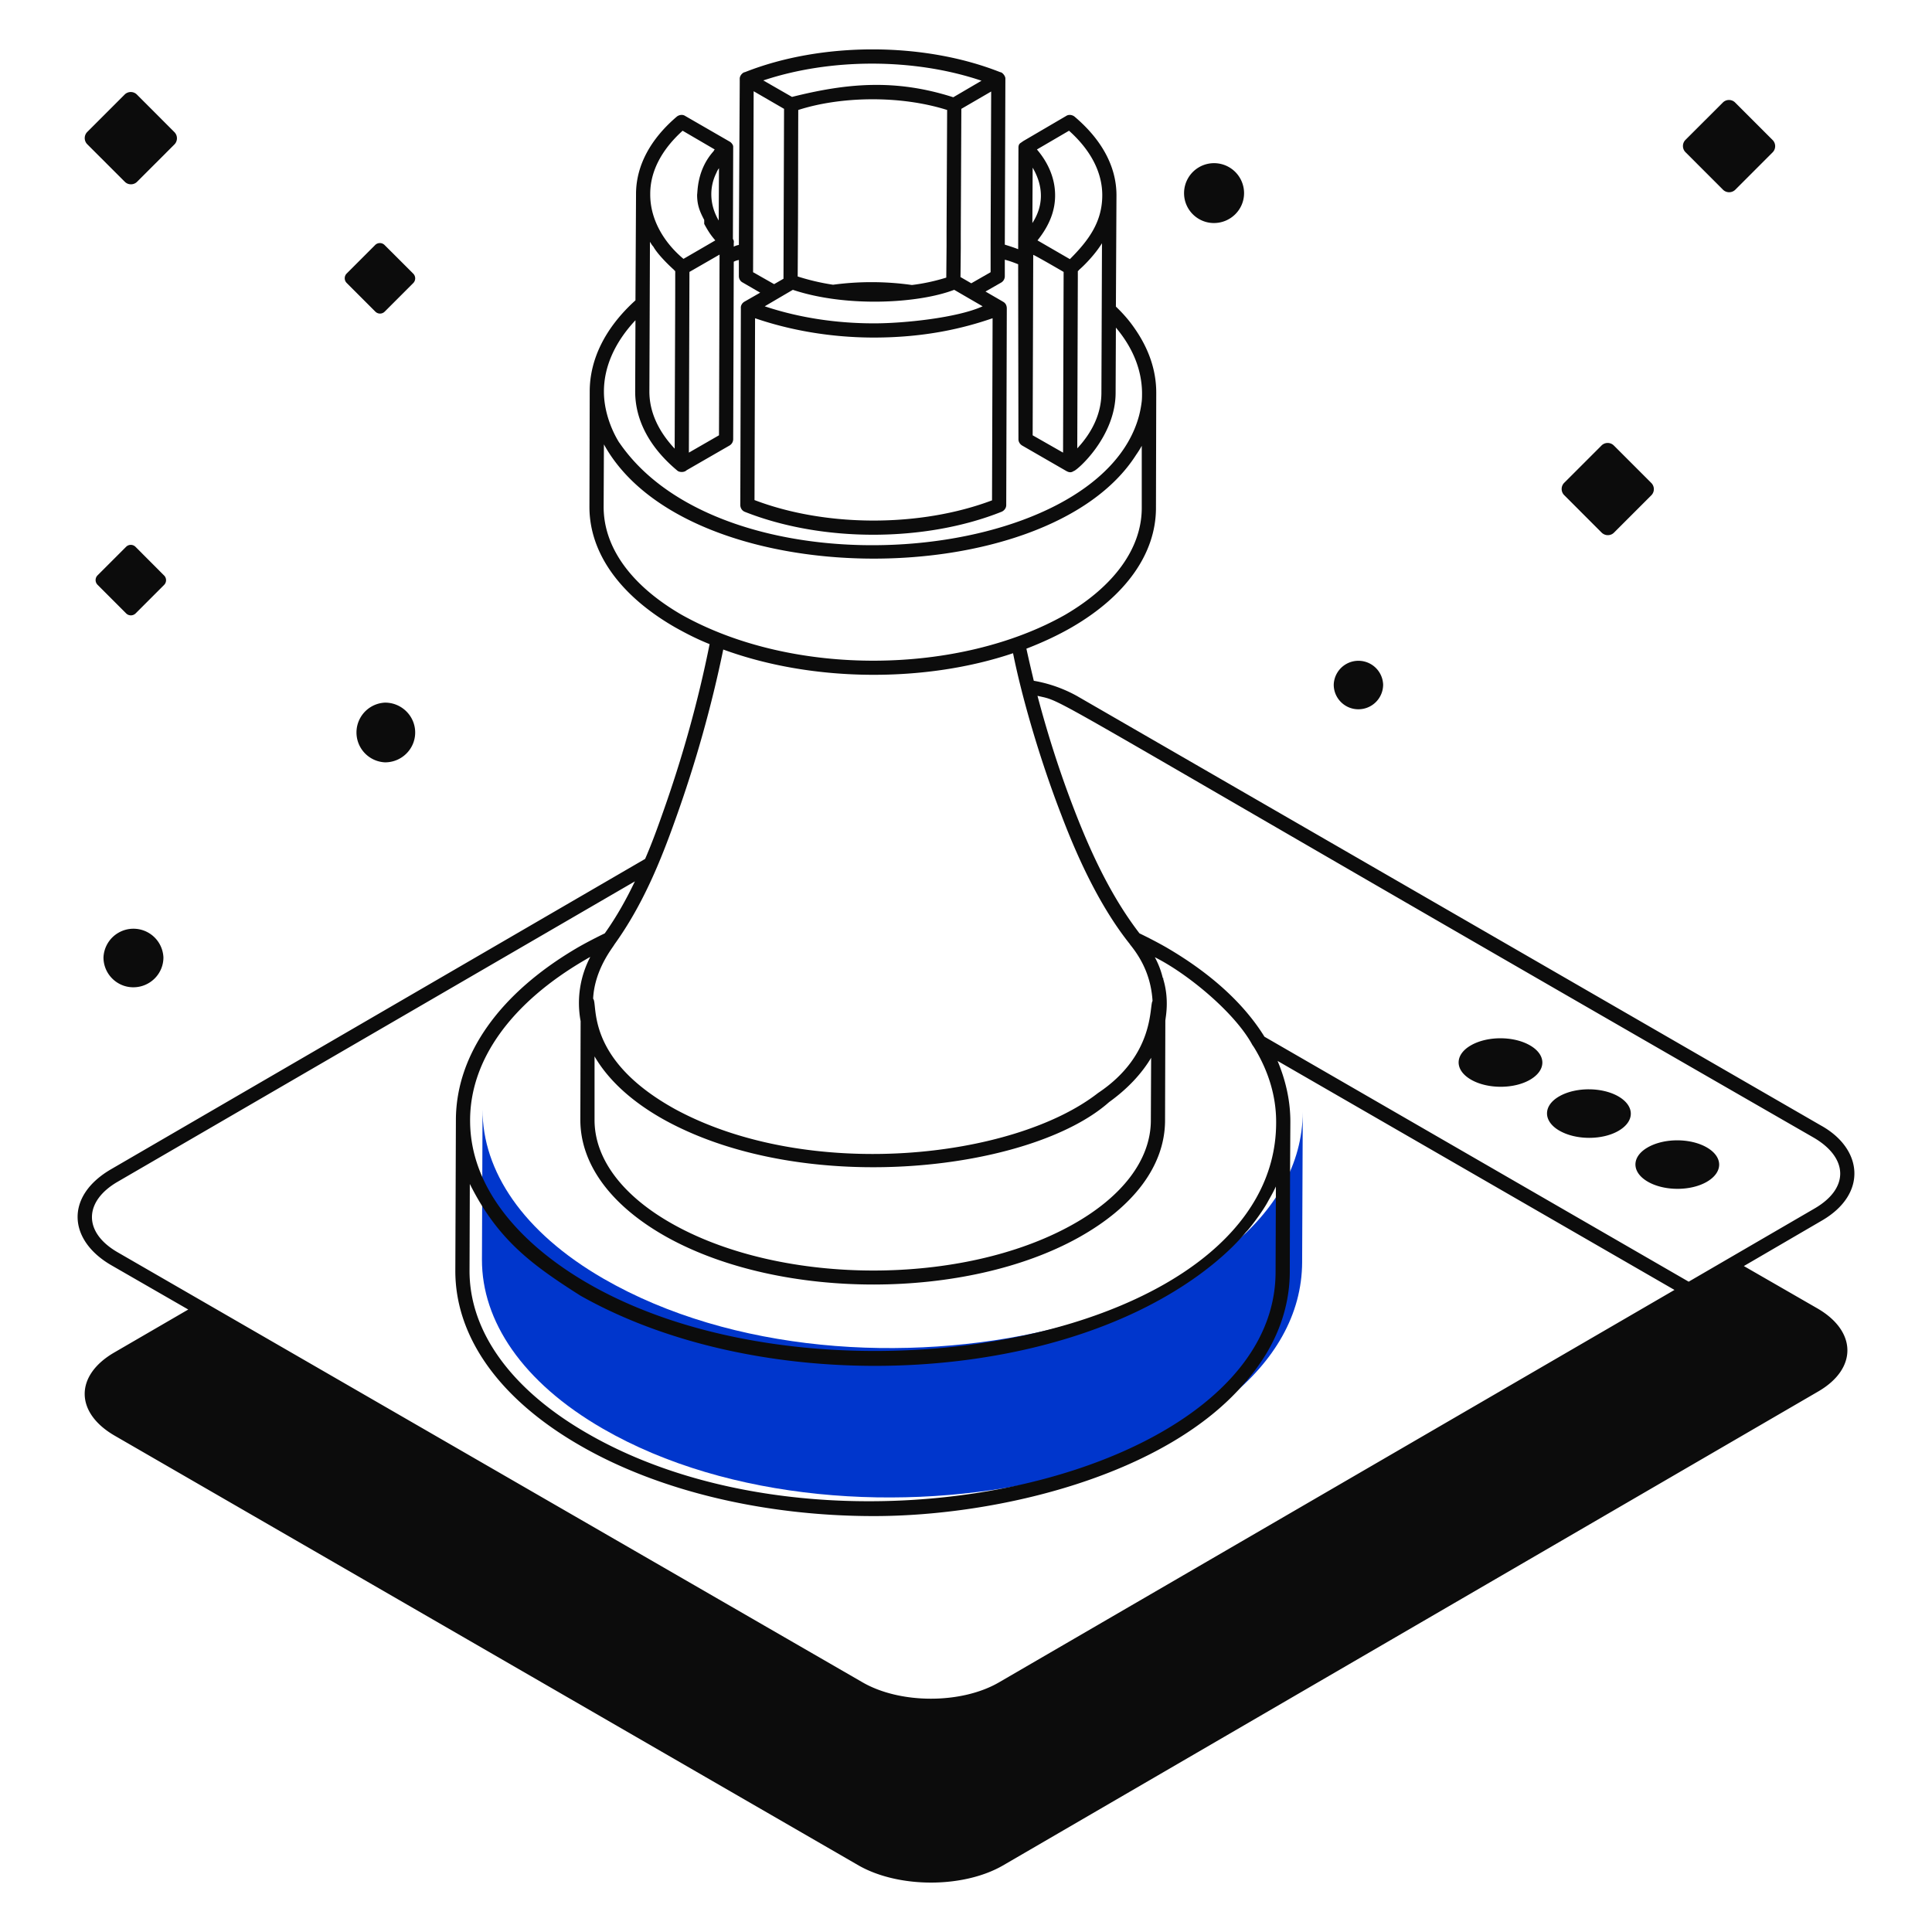
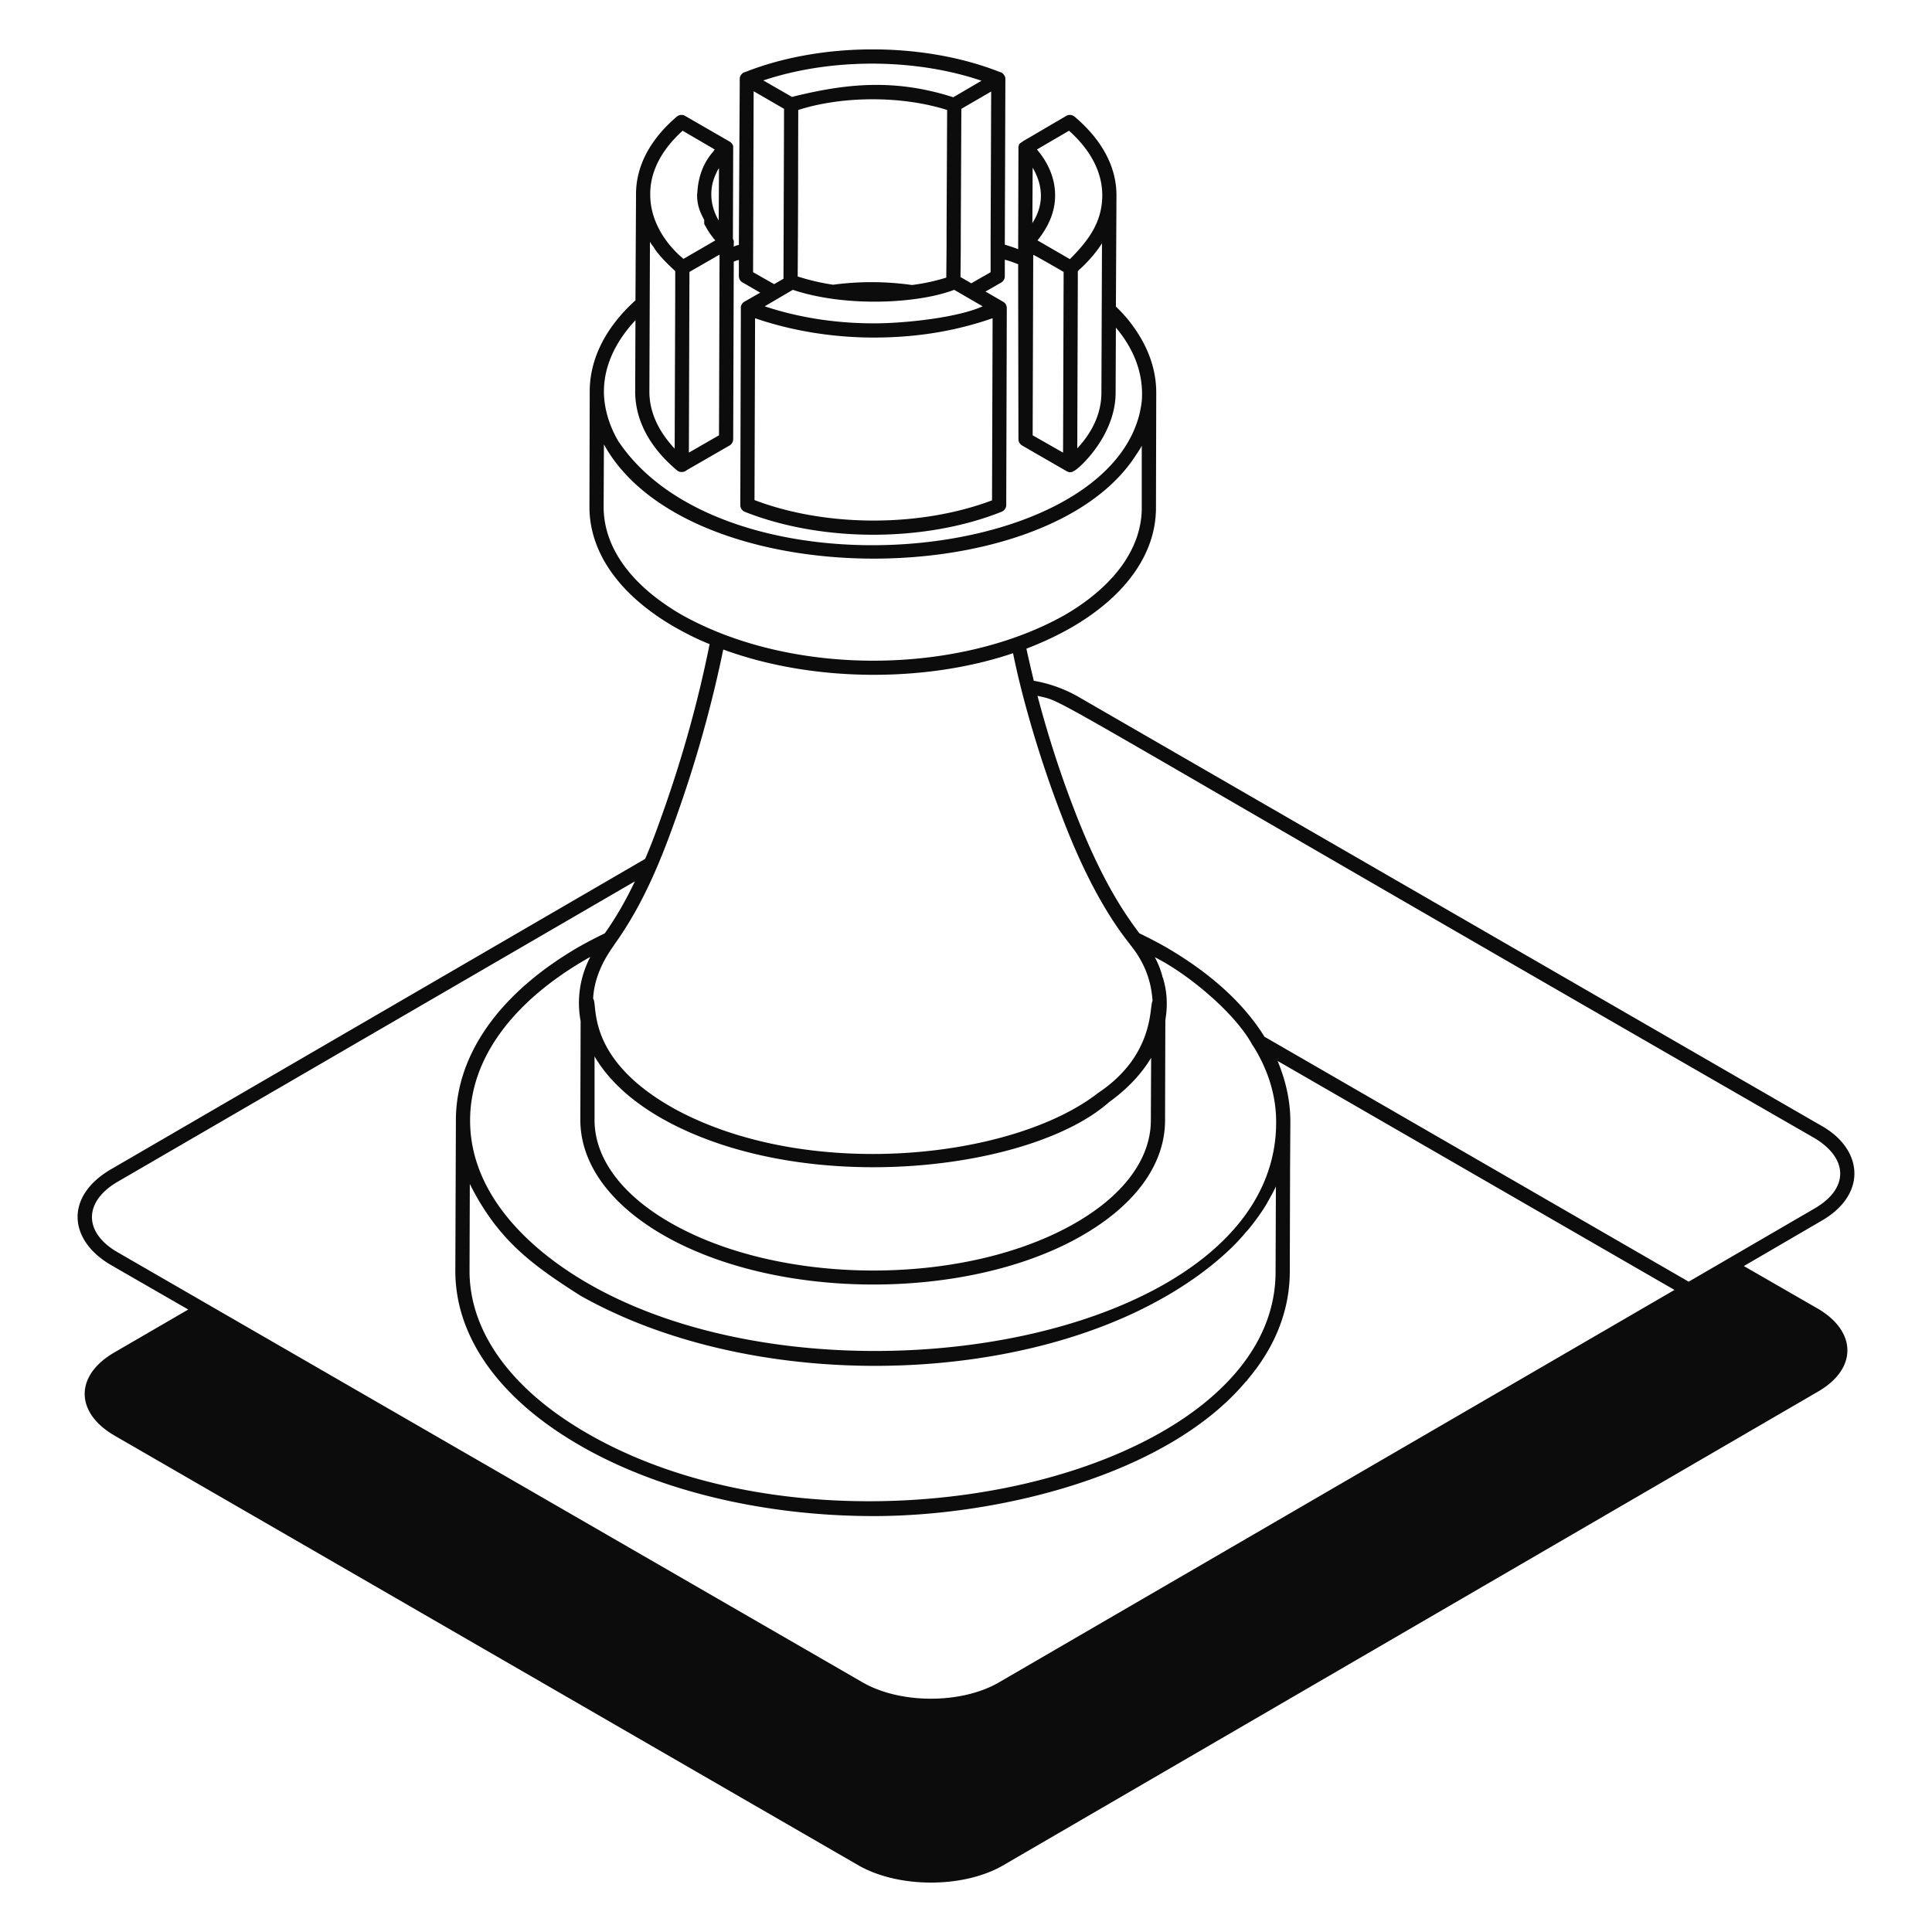
<svg xmlns="http://www.w3.org/2000/svg" viewBox="0 0 68 68">
-   <path fill="#0036CC" d="M21.215 50.283c-2.84-1.64-4.258-3.796-4.252-5.95l.021-5.281c-.006 2.154 1.413 4.31 4.252 5.95 9.034 5.215 24.596 1.547 24.617-5.869l-.022 5.282c-.021 7.51-15.754 10.985-24.616 5.868z" />
  <path fill="#0c0c0c" d="m63.966 46.051-2.588-1.49 2.728-1.59c1.64-.94 1.464-2.542-.02-3.36l-26.19-15.12a4.83 4.83 0 0 0-1.51-.53c-.09-.38-.18-.76-.26-1.13.57-.22 1.11-.47 1.61-.76 1.89-1.1 2.94-2.58 2.95-4.17l.01-4.06v-.02c0-.8-.27-1.57-.78-2.29-.18-.26-.39-.5-.64-.74l.02-3.91v-.01c0-1.01-.52-1.96-1.48-2.77-.08-.06-.2-.08-.29-.02l-1.52.89c-.1.08-.144.072-.16.2l-.01 3.6c-.15-.06-.31-.11-.47-.16l.02-5.85c0-.087-.109-.22-.18-.22-2.7-1.07-6.29-1.07-8.99 0-.053 0-.18.102-.18.23 0 .482.009-1.656-.03 5.85-.06.01-.12.03-.18.06v-.13c.01-.05 0-.1-.03-.14l.01-3.25c0-.071-.078-.154-.13-.18l-1.56-.9c-.09-.06-.21-.04-.29.02-.94.8-1.44 1.74-1.44 2.73v.03l-.02 3.71c-1.04.94-1.61 2.05-1.61 3.21v.01l-.01 4.05c0 1.61 1.06 3.11 3 4.23.39.22.8.43 1.23.6-.4 2-.96 4.01-1.67 6-.17.48-.36 1.01-.6 1.56l-18.81 10.93c-1.615.948-1.495 2.493.02 3.37l2.71 1.56-2.6 1.51c-1.4.81-1.39 2.12.01 2.93l26.19 15.13c1.41.8 3.68.8 5.07 0l28.69-16.68c1.39-.8 1.38-2.12-.02-2.93zm-47.43-4.38c.99 1.98 2.197 2.852 3.89 3.93 5.947 3.359 15.117 3.238 20.67-.01 1.293-.75 2.244-1.593 2.77-2.24.055-.036.553-.67.76-1.06.1-.18.2-.35.28-.53v.33l-.01 2.7c-.034 7.217-15.475 10.73-24.24 5.65-2.67-1.54-4.14-3.58-4.13-5.73l.01-3.04zm28.38-2.16c0 7.712-15.935 10.464-24.24 5.65-2.172-1.256-4.13-3.221-4.13-5.72v-.01c0-2.13 1.45-4.14 4.07-5.66.05-.03.1-.06.16-.09a3.491 3.491 0 0 0-.34 2.26l-.01 3.45c-.01 1.59 1.09 3.07 3.08 4.17 4.028 2.215 10.518 2.185 14.45 0 1.96-1.09 3.04-2.54 3.05-4.11l.01-3.52c.001-.101.156-.73-.08-1.49h.03l-.04-.02a2.97 2.97 0 0 0-.28-.73c1.149.574 2.831 1.959 3.44 3.1.02.02.03.04.04.06.01 0 .01.01.01.01.51.83.78 1.72.78 2.62v.03zm-5.88-.72c.64-.46 1.14-.99 1.48-1.56l-.01 2.22c-.01 1.37-1 2.68-2.79 3.67-3.84 2.13-10.1 2.13-13.97 0-1.82-1-2.83-2.33-2.82-3.72v-2.22c.5.86 1.36 1.64 2.54 2.28 4.98 2.685 12.86 1.737 15.57-.67zm24.8 1.25c1.214.708 1.267 1.782.02 2.5l-4.42 2.57-14.931-8.622c-.73-1.179-1.91-2.248-3.479-3.158-.3-.17-.61-.33-.92-.48-.86-1.12-1.58-2.5-2.28-4.31-.52-1.34-.95-2.69-1.31-4.05 1.123.268-.728-.581 27.32 15.55zm-26.21-35.44c.76.68 1.17 1.46 1.17 2.27 0 .94-.48 1.591-1.14 2.25l-1.14-.66c.46-.574.62-1.098.62-1.58v-.01c0-.56-.22-1.12-.64-1.61l1.13-.66zm1.14 9.22c0 .69-.29 1.36-.85 1.96l.02-6.03v-.21c.02-.01.03-.02.04-.04.21-.18.577-.561.81-.94l-.02 5.26zm-2.42-7.92c.398.683.379 1.348-.01 1.95l.01-1.95zm.02 3.07c.04 0 1.11.623 1.07.6l-.02 6.36-1.07-.61.02-6.35zm-1.5-.5V9.581l-.68.39-.38-.22.01-1.01v-.51l.02-4.4 1.05-.61-.02 5.25zm-8.29 2.73c1.214.418 2.655.68 4.18.68 1.81 0 3.165-.33 4.18-.68l-.02 6.41c-2.52.95-5.84.95-8.36-.01l.02-6.4zm4.2.18h-.02c-1.242 0-2.571-.176-3.84-.6.248-.145.825-.485.99-.58 1.853.619 4.382.486 5.65.01.01 0 .02-.01.03-.01.25.146.66.384 1 .58-.888.405-2.764.6-3.81.6zm2.56-7.51-.02 4.27v.51l-.01 1.12c-.39.12-.79.21-1.21.26a10.132 10.132 0 0 0-2.77-.01h-.01a8.01 8.01 0 0 1-1.24-.29c.02-3.124.01-2.728.02-5.86 1.452-.47 3.55-.534 5.24 0zm-6.81-.66 1.07.62-.02 5.98-.33.19-.74-.42.02-6.37zm8.02-.37-.99.58h-.01c-2.054-.657-3.759-.488-5.67-.01l-1.01-.58c2.37-.79 5.31-.79 7.68.01zm-9.39 2.42c-.02.02-.03.04-.04.06-.591.657-.558 1.43-.58 1.53 0 .35.08.57.25.89v.14c.178.33.273.44.39.58-.217.127-1.247.725-1.12.65-.679-.566-1.17-1.375-1.17-2.26v-.03c0-.79.4-1.55 1.14-2.22l1.13.66zm.14 2.5c-.325-.554-.338-1.164-.08-1.68.02-.05.05-.11.09-.16l-.01 1.84zm-1.03 1.81 1.06-.61c-.023 7.81-.016 5.238-.02 6.36l-1.06.61.02-6.36zm-1.39-1.06c.04.06.07.12.12.17.136.249.514.63.73.82.01.02.02.03.04.04 0 1.255-.005 1.792-.02 6.25-.58-.62-.89-1.3-.89-2.01l.02-5.27zm-.51 2.76-.01 2.51c0 1.01.51 1.97 1.48 2.78.062.063.242.078.33-.01l1.51-.87a.26.26 0 0 0 .13-.22l.02-6.25c.06-.03.12-.05.18-.06v.57c0 .09.05.18.13.22l.62.36-.56.32c-.08.05-.13.14-.12.23l-.02 6.92c0 .11.06.2.15.24 2.745 1.09 6.375 1.07 9.05 0 .09-.04.16-.13.16-.23l.02-6.93c0-.04-.01-.09-.03-.13a.24.24 0 0 0-.1-.1l-.05-.03-.57-.33.56-.32a.26.26 0 0 0 .12-.22v-.58c.16.04.32.1.47.16 0 .841.007 4.889.01 6.16 0 .09.05.17.13.22l1.56.9c.01 0 .01.01.02.01.075.038.14.036.17.02.02 0 .04-.02.06-.03.1 0 1.48-1.193 1.48-2.76l.01-2.29c.6.71.91 1.49.92 2.29 0 .1 0 .2-.01.3-.02.17-.05.33-.09.49-1.397 5.334-14.529 6.448-18.29.98 0-.01-.01-.01-.01-.01-.322-.516-.54-1.184-.54-1.79v-.01c0-.88.39-1.74 1.11-2.51zm1.63 10.37c-1.78-1.03-2.75-2.37-2.75-3.8l.01-2.2c2.917 5.297 15.593 5.299 18.73.37.07-.1.14-.21.2-.32v2.21c-.01 1.4-.97 2.73-2.7 3.74-3.713 2.099-9.55 2.203-13.49 0zm-.22 7.19c.71-1.98 1.27-3.98 1.68-5.97 3.198 1.172 7.16 1.157 10.2.13.299 1.492.919 3.677 1.71 5.72.591 1.556 1.375 3.236 2.41 4.53 0 .01.01.02.02.03.45.561.722 1.192.77 1.96-.118.158.095 1.899-1.92 3.24-2.984 2.325-10.186 3.113-14.88.57-3.206-1.77-2.707-3.707-2.89-3.89.052-1.038.695-1.799.75-1.91.994-1.38 1.625-2.93 2.15-4.41zm-19.63 12.76 18.2-10.57c-.29.61-.64 1.24-1.06 1.83-.31.15-.62.31-.92.48-2.77 1.61-4.31 3.77-4.32 6.08v.03l-.02 5.27c-.01 2.34 1.55 4.53 4.38 6.16 2.78 1.61 6.51 2.49 10.35 2.49 4.379 0 10.314-1.43 13.09-4.73.02-.02.04-.03.05-.05.01-.01.01-.01.01-.02.98-1.15 1.48-2.44 1.49-3.77l.01-3.61v-.01l.01-1.66v-.04c0-.72-.16-1.44-.45-2.13l13.97 8.06-23.77 13.81c-1.32.77-3.48.77-4.81 0l-26.19-15.12c-1.255-.71-1.217-1.81-.02-2.5z" />
-   <path fill="#0c0c0c" d="M57.998 41.592c.578.334 1.508.334 2.078.003.579-.337.576-.875-.002-1.209s-1.508-.334-2.087.003c-.57.33-.567.87.011 1.203zM51.775 38c.578.334 1.508.334 2.078.003.579-.337.576-.875-.002-1.209-.578-.334-1.508-.334-2.087.003-.57.331-.567.87.011 1.203zm3.11 1.795c.582.337 1.512.337 2.082.006.579-.337.576-.875-.007-1.212-.574-.33-1.508-.334-2.087.003-.57.33-.562.872.011 1.203zM3.642 33.698c0 .58.471 1.051 1.05 1.051.586 0 1.06-.471 1.06-1.051a1.056 1.056 0 0 0-2.11 0zM42.727 7.85c.584 0 1.06-.471 1.06-1.051a1.056 1.056 0 0 0-2.112 0c0 .58.472 1.051 1.052 1.051zM13.553 24.73a1.052 1.052 0 0 0 0 2.102c.585 0 1.06-.47 1.06-1.05s-.475-1.052-1.06-1.052zm42.819-5.984c.06.058.136.09.218.09.082 0 .16-.031.218-.09l1.312-1.312a.307.307 0 0 0 0-.435l-1.319-1.319a.307.307 0 0 0-.434.001l-1.312 1.312a.308.308 0 0 0 0 .435l1.317 1.318zm4.27-12.07c.058.058.136.09.218.09s.16-.032.218-.09l1.312-1.313a.308.308 0 0 0 0-.435L61.072 3.61a.305.305 0 0 0-.435 0l-1.313 1.312a.308.308 0 0 0 0 .435l1.319 1.319zm-56.25-.28c.057.06.135.091.217.091s.16-.032.217-.09l1.312-1.312a.308.308 0 0 0 0-.435L4.82 3.33a.305.305 0 0 0-.435 0L3.072 4.643a.308.308 0 0 0 0 .435l1.32 1.319zm43.417 18.568a.87.87 0 0 0 .873-.866.87.87 0 0 0-1.739 0c0 .478.389.866.866.866zm-34.6-13.998a.231.231 0 0 0 .333 0l1.002-1.002a.235.235 0 0 0 0-.333l-1.008-1.007a.234.234 0 0 0-.332 0l-1.002 1.003a.235.235 0 0 0 0 .332l1.006 1.007zm-7.433 9.29L4.77 19.247a.234.234 0 0 0-.333 0L3.434 20.25a.235.235 0 0 0 0 .333L4.44 21.59a.237.237 0 0 0 .333 0l1.003-1.003a.235.235 0 0 0 0-.332z" />
</svg>